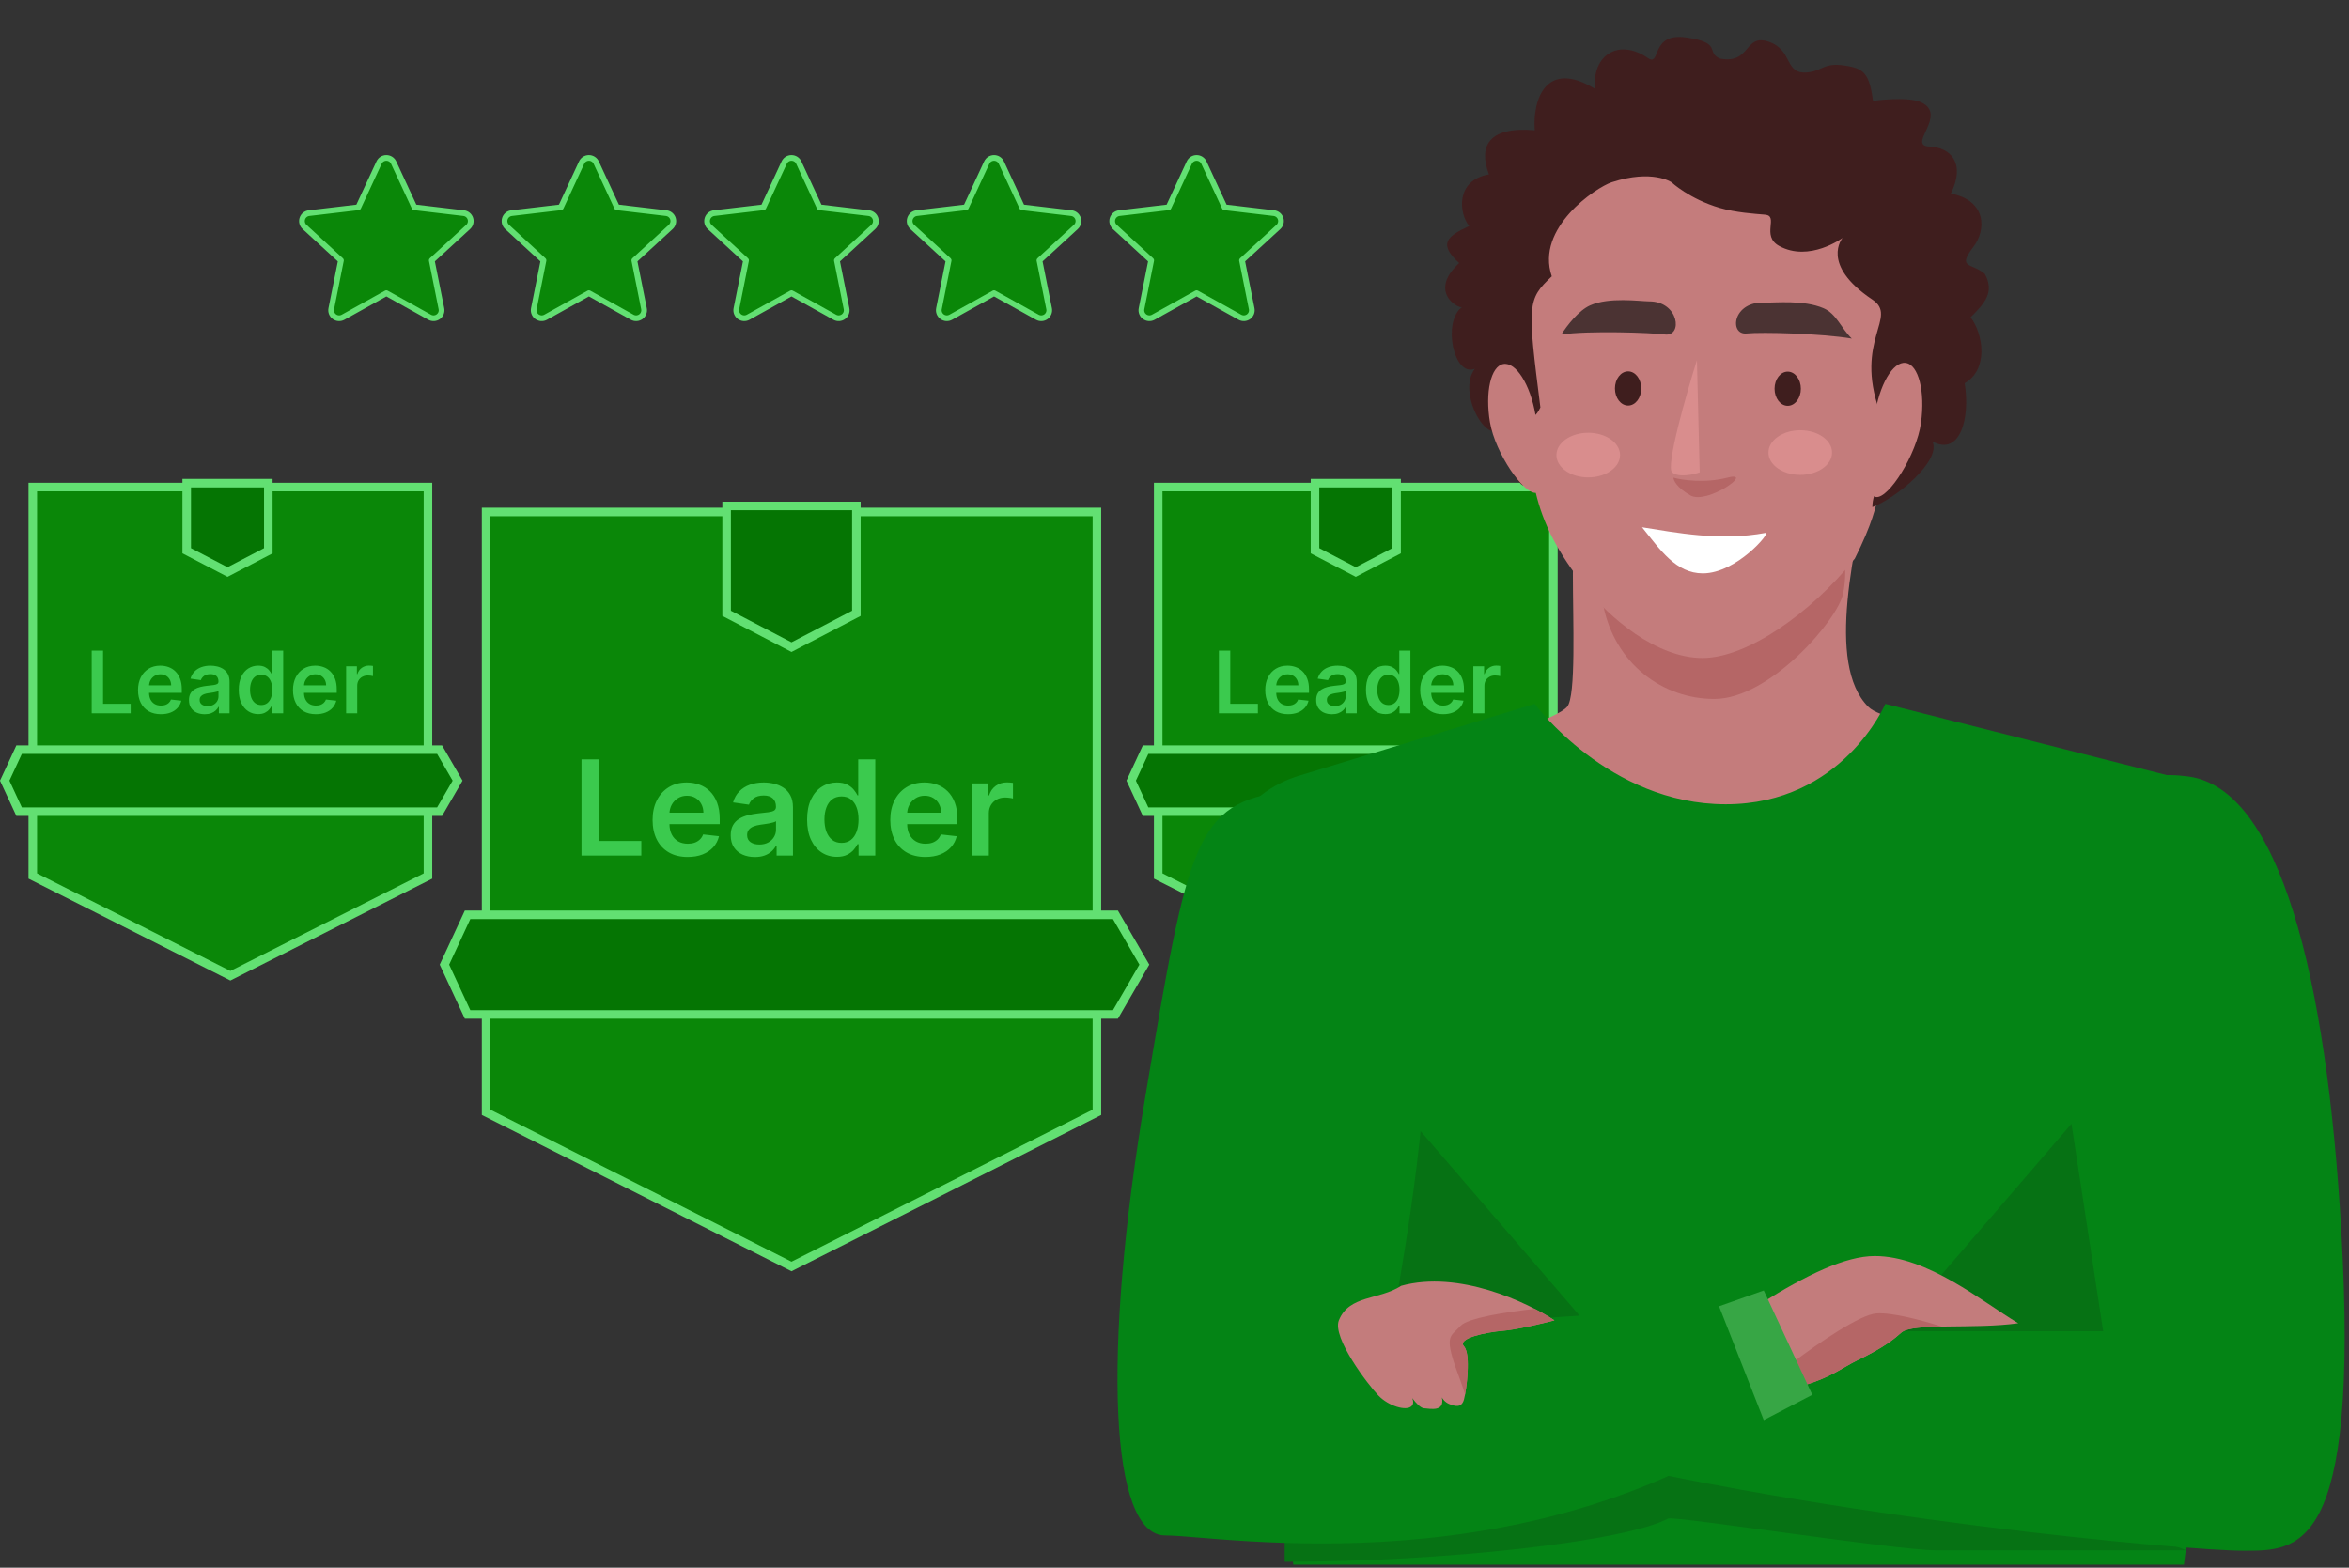
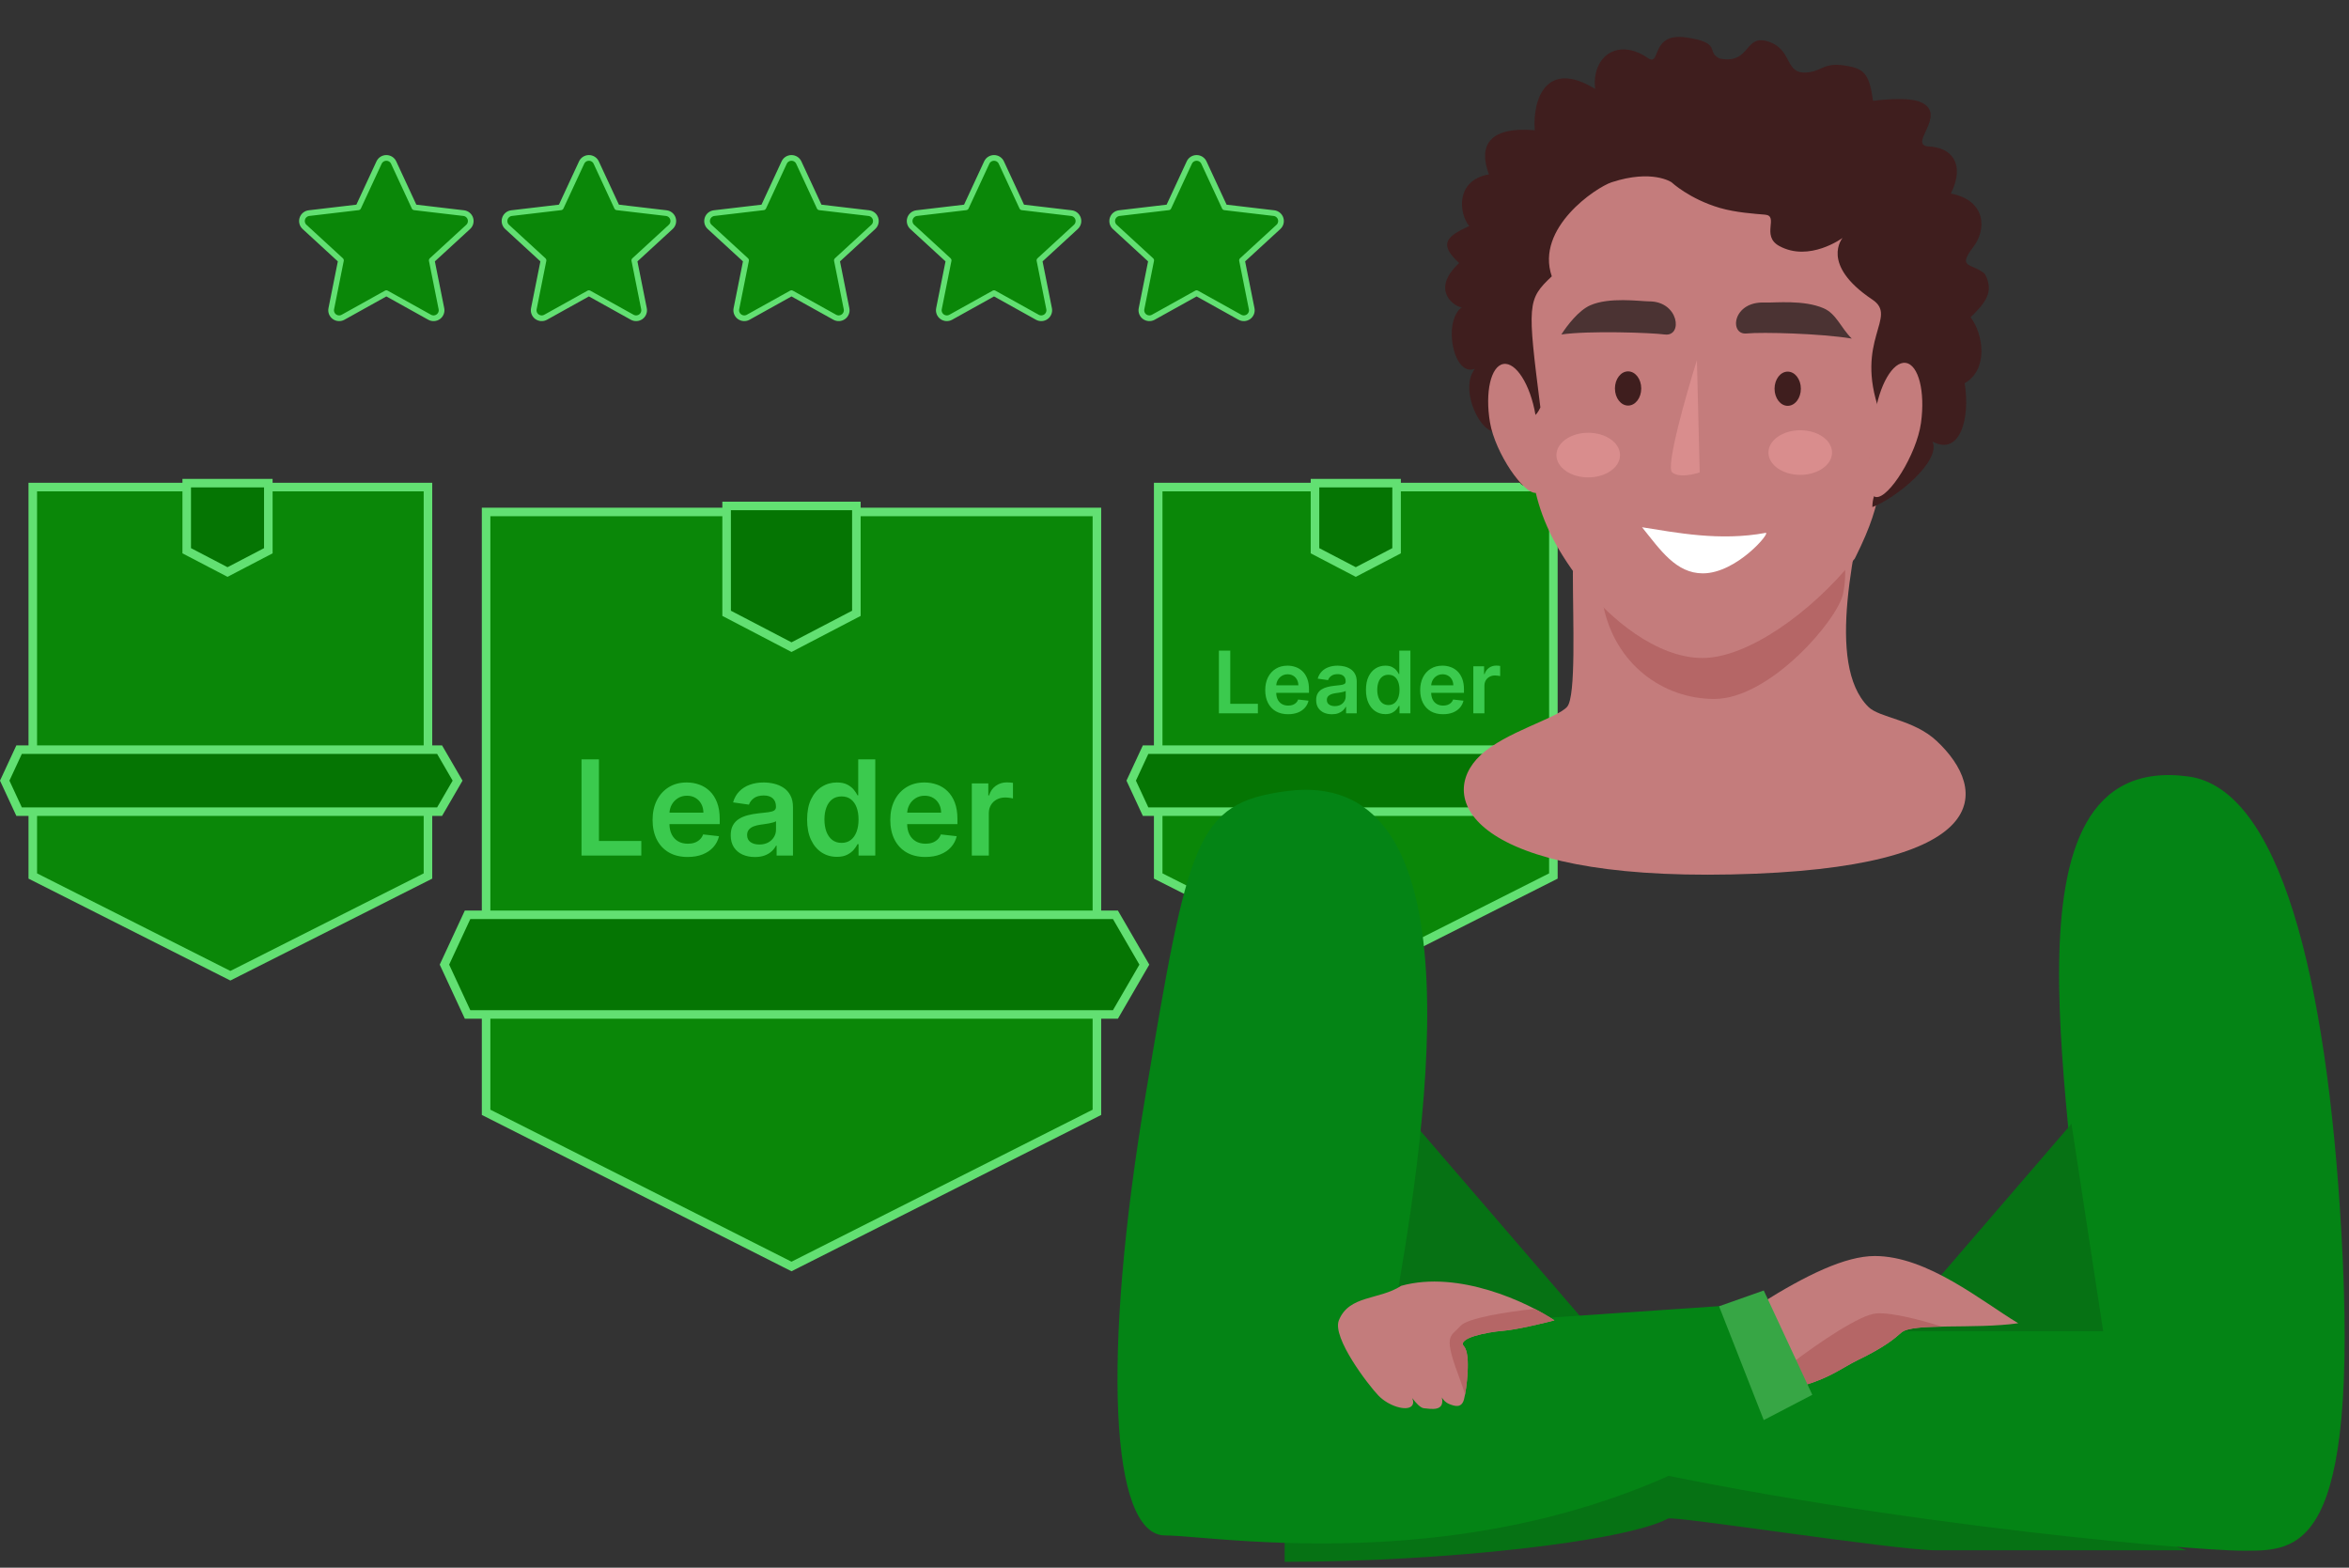
<svg xmlns="http://www.w3.org/2000/svg" width="412" height="275" viewBox="0 0 412 275" fill="none" aria-hidden="true">
  <rect x="0" y="0" width="412" height="275" fill="#333333" stroke="none" />
  <path d="M85.258 89.805H192.391V195.117L138.824 222.16L85.258 195.117V89.805Z" fill="#0A8708" stroke="#62E072" stroke-width="1.5" />
  <path d="M77.952 169.211L82.009 160.469H195.639L200.711 169.211 195.639 177.953H82.009L77.952 169.211zM127.445 88.75H150.203V107.584L138.824 113.521 127.445 107.584V88.75z" fill="#057503" stroke="#62E072" stroke-width="1.5" />
  <path d="M101.993 150.078V133.203H105.049V147.516H112.482V150.078H101.993ZM120.606 150.325C119.337 150.325 118.241 150.062 117.318 149.534C116.401 149.001 115.695 148.249 115.201 147.277C114.706 146.299 114.459 145.148 114.459 143.824C114.459 142.522 114.706 141.38 115.201 140.396C115.701 139.408 116.398 138.639 117.294 138.089C118.189 137.534 119.241 137.257 120.45 137.257C121.23 137.257 121.966 137.383 122.658 137.636C123.355 137.883 123.971 138.268 124.504 138.79C125.042 139.312 125.465 139.976 125.772 140.784C126.08 141.586 126.234 142.542 126.234 143.651V144.566H115.86V142.555H123.375C123.369 141.984 123.246 141.476 123.004 141.031C122.762 140.58 122.424 140.226 121.99 139.968C121.562 139.71 121.062 139.581 120.491 139.581C119.881 139.581 119.345 139.729 118.884 140.026C118.423 140.317 118.063 140.701 117.805 141.179C117.552 141.652 117.423 142.171 117.417 142.737V144.492C117.417 145.228 117.552 145.859 117.821 146.387C118.09 146.909 118.467 147.31 118.95 147.59C119.433 147.864 119.999 148.002 120.647 148.002C121.081 148.002 121.474 147.941 121.826 147.82C122.177 147.694 122.482 147.51 122.74 147.268C122.998 147.027 123.193 146.727 123.325 146.37L126.11 146.683C125.935 147.419 125.599 148.062 125.105 148.611C124.616 149.155 123.99 149.578 123.226 149.88C122.463 150.177 121.589 150.325 120.606 150.325ZM132.399 150.334C131.597 150.334 130.875 150.191 130.232 149.905C129.595 149.614 129.09 149.185 128.716 148.62C128.348 148.054 128.164 147.356 128.164 146.527C128.164 145.813 128.296 145.222 128.56 144.755C128.823 144.288 129.183 143.915 129.639 143.635C130.095 143.354 130.609 143.143 131.18 143C131.757 142.852 132.353 142.745 132.968 142.679C133.709 142.602 134.311 142.533 134.772 142.473C135.234 142.407 135.569 142.308 135.778 142.176C135.992 142.039 136.099 141.827 136.099 141.542V141.492C136.099 140.872 135.915 140.391 135.547 140.05C135.179 139.71 134.649 139.539 133.957 139.539C133.226 139.539 132.646 139.699 132.218 140.017C131.795 140.336 131.509 140.712 131.361 141.146L128.576 140.751C128.796 139.982 129.158 139.339 129.664 138.823C130.169 138.301 130.787 137.911 131.518 137.653C132.248 137.389 133.056 137.257 133.94 137.257C134.55 137.257 135.157 137.328 135.761 137.471C136.365 137.614 136.917 137.85 137.417 138.18C137.917 138.504 138.318 138.946 138.62 139.507C138.928 140.067 139.082 140.767 139.082 141.608V150.078H136.214V148.34H136.115C135.934 148.691 135.679 149.021 135.349 149.328C135.025 149.63 134.616 149.875 134.121 150.062C133.632 150.243 133.058 150.334 132.399 150.334ZM133.174 148.142C133.773 148.142 134.292 148.024 134.731 147.787C135.171 147.546 135.508 147.227 135.745 146.832C135.986 146.436 136.107 146.005 136.107 145.538V144.047C136.014 144.124 135.854 144.195 135.629 144.261C135.41 144.327 135.162 144.384 134.888 144.434C134.613 144.483 134.341 144.527 134.072 144.566C133.803 144.604 133.569 144.637 133.372 144.665C132.927 144.725 132.528 144.824 132.177 144.961C131.825 145.099 131.548 145.291 131.345 145.538C131.141 145.78 131.04 146.093 131.04 146.477C131.04 147.027 131.24 147.441 131.641 147.722C132.042 148.002 132.553 148.142 133.174 148.142ZM146.778 150.301C145.783 150.301 144.893 150.045 144.108 149.534C143.322 149.023 142.702 148.282 142.246 147.31C141.79 146.337 141.562 145.156 141.562 143.766C141.562 142.36 141.793 141.174 142.254 140.207C142.721 139.235 143.35 138.501 144.141 138.007C144.932 137.507 145.814 137.257 146.786 137.257C147.527 137.257 148.137 137.383 148.615 137.636C149.093 137.883 149.472 138.183 149.752 138.534C150.032 138.88 150.249 139.207 150.403 139.515H150.527V133.203H153.518V150.078H150.584V148.084H150.403C150.249 148.392 150.027 148.719 149.736 149.065C149.445 149.405 149.06 149.696 148.582 149.938C148.104 150.18 147.503 150.301 146.778 150.301ZM147.61 147.853C148.242 147.853 148.78 147.683 149.225 147.343C149.67 146.996 150.008 146.516 150.238 145.901C150.469 145.285 150.584 144.568 150.584 143.75C150.584 142.932 150.469 142.22 150.238 141.616C150.013 141.012 149.678 140.542 149.233 140.207C148.794 139.872 148.253 139.704 147.61 139.704C146.945 139.704 146.39 139.877 145.945 140.223C145.5 140.569 145.165 141.047 144.94 141.657C144.715 142.267 144.602 142.964 144.602 143.75C144.602 144.541 144.715 145.247 144.94 145.868C145.171 146.483 145.509 146.969 145.954 147.326C146.404 147.678 146.956 147.853 147.61 147.853ZM162.299 150.325C161.03 150.325 159.934 150.062 159.012 149.534C158.094 149.001 157.388 148.249 156.894 147.277C156.4 146.299 156.152 145.148 156.152 143.824C156.152 142.522 156.4 141.38 156.894 140.396C157.394 139.408 158.091 138.639 158.987 138.089C159.882 137.534 160.934 137.257 162.143 137.257C162.923 137.257 163.659 137.383 164.351 137.636C165.049 137.883 165.664 138.268 166.197 138.79C166.735 139.312 167.158 139.976 167.466 140.784C167.773 141.586 167.927 142.542 167.927 143.651V144.566H157.553V142.555H165.068C165.062 141.984 164.939 141.476 164.697 141.031C164.455 140.58 164.117 140.226 163.684 139.968C163.255 139.71 162.755 139.581 162.184 139.581C161.574 139.581 161.039 139.729 160.577 140.026C160.116 140.317 159.756 140.701 159.498 141.179C159.245 141.652 159.116 142.171 159.11 142.737V144.492C159.11 145.228 159.245 145.859 159.514 146.387C159.783 146.909 160.16 147.31 160.643 147.59C161.126 147.864 161.692 148.002 162.34 148.002C162.774 148.002 163.167 147.941 163.519 147.82C163.87 147.694 164.175 147.51 164.433 147.268C164.692 147.027 164.887 146.727 165.018 146.37L167.803 146.683C167.628 147.419 167.293 148.062 166.798 148.611C166.309 149.155 165.683 149.578 164.919 149.88C164.156 150.177 163.283 150.325 162.299 150.325ZM170.45 150.078V137.422H173.343V139.531H173.474C173.705 138.801 174.101 138.238 174.661 137.842C175.227 137.441 175.872 137.241 176.597 137.241C176.762 137.241 176.946 137.249 177.149 137.265C177.358 137.276 177.531 137.296 177.668 137.323V140.067C177.542 140.023 177.342 139.984 177.067 139.951C176.798 139.913 176.537 139.894 176.284 139.894C175.74 139.894 175.251 140.012 174.817 140.248C174.389 140.479 174.051 140.8 173.804 141.212C173.557 141.624 173.433 142.099 173.433 142.638V150.078H170.45Z" fill="#3BCA4E" />
  <path d="M5.75 85.438H75.062V153.663L40.406 171.16L5.75 153.663V85.438Z" fill="#0A8708" stroke="#62E072" stroke-width="1.5" />
  <path d="M.827 136.937L3.35 131.5H77.103L80.258 136.937 77.103 142.375H3.35L.827 136.937zM32.75 84.75H47.062V96.608L39.906 100.342 32.75 96.608V84.75z" fill="#057503" stroke="#62E072" stroke-width="1.5" />
-   <path d="M16.085 125.125V114.125H18.078V123.455H22.922V125.125H16.085ZM28.218 125.286C27.391 125.286 26.677 125.114 26.075 124.771C25.477 124.423 25.017 123.933 24.695 123.299C24.373 122.661 24.211 121.911 24.211 121.048C24.211 120.2 24.373 119.455 24.695 118.814C25.021 118.169 25.475 117.668 26.059 117.31C26.643 116.948 27.328 116.768 28.116 116.768C28.625 116.768 29.105 116.85 29.556 117.015C30.01 117.176 30.412 117.426 30.759 117.767C31.11 118.107 31.385 118.54 31.586 119.066C31.787 119.589 31.887 120.212 31.887 120.936V121.532H25.125V120.221H30.023C30.019 119.849 29.939 119.518 29.781 119.228C29.624 118.934 29.404 118.703 29.121 118.535C28.841 118.366 28.515 118.282 28.143 118.282C27.746 118.282 27.396 118.379 27.096 118.572C26.795 118.762 26.56 119.013 26.392 119.324C26.227 119.632 26.143 119.971 26.14 120.339V121.483C26.14 121.963 26.227 122.375 26.403 122.719C26.578 123.059 26.824 123.32 27.139 123.503C27.454 123.682 27.823 123.771 28.245 123.771C28.528 123.771 28.784 123.732 29.013 123.653C29.242 123.571 29.441 123.451 29.609 123.293C29.778 123.136 29.905 122.941 29.991 122.708L31.806 122.912C31.692 123.392 31.473 123.811 31.151 124.169C30.832 124.523 30.424 124.799 29.926 124.996C29.428 125.189 28.859 125.286 28.218 125.286ZM35.906 125.292C35.383 125.292 34.912 125.198 34.493 125.012C34.078 124.822 33.748 124.543 33.505 124.174C33.265 123.806 33.145 123.351 33.145 122.81C33.145 122.345 33.231 121.96 33.403 121.655C33.575 121.351 33.809 121.107 34.106 120.925C34.404 120.742 34.738 120.604 35.111 120.511C35.487 120.415 35.875 120.345 36.276 120.302C36.76 120.252 37.152 120.207 37.453 120.167C37.753 120.125 37.972 120.06 38.108 119.974C38.247 119.885 38.317 119.747 38.317 119.561V119.528C38.317 119.124 38.197 118.81 37.957 118.588C37.718 118.366 37.372 118.255 36.921 118.255C36.444 118.255 36.067 118.359 35.788 118.567C35.512 118.775 35.326 119.02 35.229 119.303L33.413 119.045C33.557 118.544 33.793 118.125 34.122 117.788C34.452 117.448 34.855 117.194 35.331 117.025C35.807 116.854 36.334 116.768 36.91 116.768C37.307 116.768 37.703 116.814 38.097 116.907C38.491 117 38.851 117.154 39.177 117.369C39.502 117.58 39.764 117.869 39.961 118.234C40.161 118.599 40.262 119.056 40.262 119.604V125.125H38.392V123.992H38.328C38.21 124.221 38.043 124.436 37.828 124.636C37.617 124.833 37.35 124.993 37.028 125.114C36.709 125.232 36.335 125.292 35.906 125.292ZM36.41 123.863C36.801 123.863 37.139 123.786 37.426 123.632C37.712 123.474 37.932 123.267 38.086 123.009C38.244 122.751 38.323 122.47 38.323 122.166V121.193C38.262 121.243 38.158 121.29 38.011 121.333C37.868 121.376 37.707 121.414 37.528 121.446C37.349 121.478 37.171 121.507 36.996 121.532C36.821 121.557 36.668 121.578 36.539 121.596C36.249 121.636 35.99 121.7 35.761 121.79C35.532 121.879 35.351 122.004 35.218 122.166C35.086 122.323 35.019 122.527 35.019 122.778C35.019 123.136 35.15 123.406 35.411 123.589C35.673 123.771 36.006 123.863 36.41 123.863ZM45.278 125.27C44.63 125.27 44.05 125.104 43.538 124.771C43.026 124.437 42.621 123.954 42.324 123.32C42.027 122.687 41.878 121.917 41.878 121.011C41.878 120.094 42.029 119.321 42.33 118.69C42.634 118.057 43.044 117.579 43.559 117.256C44.075 116.931 44.65 116.768 45.284 116.768C45.767 116.768 46.164 116.85 46.476 117.015C46.788 117.176 47.035 117.371 47.217 117.6C47.4 117.826 47.541 118.039 47.642 118.239H47.722V114.125H49.672V125.125H47.76V123.825H47.642C47.541 124.026 47.396 124.239 47.206 124.464C47.017 124.686 46.766 124.876 46.455 125.034C46.143 125.191 45.751 125.27 45.278 125.27ZM45.821 123.675C46.233 123.675 46.583 123.564 46.873 123.342C47.163 123.116 47.384 122.803 47.534 122.402C47.684 122.001 47.76 121.534 47.76 121C47.76 120.466 47.684 120.003 47.534 119.609C47.387 119.215 47.169 118.909 46.879 118.69C46.592 118.472 46.24 118.363 45.821 118.363C45.387 118.363 45.026 118.476 44.736 118.701C44.446 118.927 44.227 119.238 44.08 119.636C43.934 120.033 43.86 120.488 43.86 121C43.86 121.516 43.934 121.976 44.08 122.38C44.231 122.781 44.451 123.098 44.741 123.331C45.035 123.56 45.395 123.675 45.821 123.675ZM55.396 125.286C54.569 125.286 53.855 125.114 53.253 124.771C52.655 124.423 52.195 123.933 51.873 123.299C51.55 122.661 51.389 121.911 51.389 121.048C51.389 120.2 51.55 119.455 51.873 118.814C52.198 118.169 52.653 117.668 53.237 117.31C53.821 116.948 54.506 116.768 55.294 116.768C55.802 116.768 56.282 116.85 56.733 117.015C57.188 117.176 57.589 117.426 57.937 117.767C58.287 118.107 58.563 118.54 58.764 119.066C58.964 119.589 59.065 120.212 59.065 120.936V121.532H52.302V120.221H57.201C57.197 119.849 57.117 119.518 56.959 119.228C56.801 118.934 56.581 118.703 56.298 118.535C56.019 118.366 55.693 118.282 55.321 118.282C54.923 118.282 54.574 118.379 54.273 118.572C53.973 118.762 53.738 119.013 53.57 119.324C53.405 119.632 53.321 119.971 53.317 120.339V121.483C53.317 121.963 53.405 122.375 53.581 122.719C53.756 123.059 54.001 123.32 54.316 123.503C54.632 123.682 55 123.771 55.423 123.771C55.706 123.771 55.962 123.732 56.191 123.653C56.42 123.571 56.619 123.451 56.787 123.293C56.955 123.136 57.083 122.941 57.169 122.708L58.984 122.912C58.869 123.392 58.651 123.811 58.329 124.169C58.01 124.523 57.602 124.799 57.104 124.996C56.606 125.189 56.037 125.286 55.396 125.286ZM60.709 125.125V116.875H62.595V118.25H62.681C62.831 117.774 63.089 117.407 63.454 117.149C63.823 116.888 64.243 116.757 64.716 116.757C64.824 116.757 64.944 116.762 65.076 116.773C65.212 116.78 65.325 116.793 65.414 116.811V118.599C65.332 118.57 65.201 118.545 65.022 118.524C64.847 118.499 64.677 118.486 64.512 118.486C64.158 118.486 63.839 118.563 63.556 118.717C63.277 118.868 63.056 119.077 62.895 119.346C62.734 119.614 62.654 119.924 62.654 120.275V125.125H60.709Z" fill="#3BCA4E" />
  <path fill-rule="evenodd" clip-rule="evenodd" d="M69.043 28.514C68.813 28.018 68.313 27.701 67.764 27.701 67.214 27.701 66.715 28.018 66.485 28.514L62.841 36.366 54.203 37.384C53.657 37.449 53.199 37.823 53.029 38.342 52.86 38.861 53.009 39.432 53.413 39.803L59.799 45.673 58.104 54.154C57.997 54.69 58.213 55.239 58.657 55.56 59.102 55.881 59.694 55.916 60.173 55.649L67.764 51.425 75.354 55.649C75.834 55.916 76.426 55.881 76.87 55.56 77.315 55.239 77.531 54.69 77.424 54.154L75.728 45.673 82.115 39.803C82.518 39.432 82.668 38.861 82.498 38.342 82.329 37.823 81.87 37.449 81.325 37.384L72.686 36.366 69.043 28.514zM104.571 28.514C104.341 28.018 103.842 27.701 103.292 27.701 102.743 27.701 102.243 28.018 102.013 28.514L98.37 36.366 89.731 37.384C89.186 37.449 88.728 37.823 88.558 38.342 88.388 38.861 88.538 39.432 88.941 39.803L95.328 45.673 93.632 54.154C93.525 54.69 93.741 55.239 94.186 55.56 94.63 55.881 95.222 55.916 95.702 55.649L103.292 51.425 110.883 55.649C111.362 55.916 111.954 55.881 112.399 55.56 112.843 55.239 113.059 54.69 112.952 54.154L111.257 45.673 117.643 39.803C118.047 39.432 118.196 38.861 118.027 38.342 117.857 37.823 117.399 37.449 116.853 37.384L108.215 36.366 104.571 28.514zM140.099 28.514C139.869 28.018 139.369 27.701 138.82 27.701 138.271 27.701 137.771 28.018 137.541 28.514L133.898 36.366 125.259 37.384C124.714 37.449 124.255 37.823 124.086 38.342 123.916 38.861 124.065 39.432 124.469 39.803L130.855 45.673 129.16 54.154C129.053 54.69 129.269 55.239 129.714 55.56 130.158 55.881 130.75 55.916 131.229 55.649L138.82 51.425 146.411 55.649C146.89 55.916 147.482 55.881 147.926 55.56 148.371 55.239 148.587 54.69 148.48 54.154L146.785 45.673 153.171 39.803C153.575 39.432 153.724 38.861 153.554 38.342 153.385 37.823 152.926 37.449 152.381 37.384L143.742 36.366 140.099 28.514zM175.627 28.514C175.397 28.018 174.898 27.701 174.348 27.701 173.799 27.701 173.3 28.018 173.069 28.514L169.426 36.366 160.788 37.384C160.242 37.449 159.784 37.823 159.614 38.342 159.444 38.861 159.594 39.432 159.997 39.803L166.384 45.673 164.688 54.154C164.581 54.69 164.797 55.239 165.242 55.56 165.686 55.881 166.278 55.916 166.758 55.649L174.348 51.425 181.939 55.649C182.418 55.916 183.01 55.881 183.455 55.56 183.899 55.239 184.115 54.69 184.008 54.154L182.313 45.673 188.699 39.803C189.103 39.432 189.253 38.861 189.083 38.342 188.913 37.823 188.455 37.449 187.909 37.384L179.271 36.366 175.627 28.514zM211.156 28.514C210.925 28.018 210.426 27.701 209.877 27.701 209.327 27.701 208.828 28.018 208.598 28.514L204.954 36.366 196.316 37.384C195.77 37.449 195.312 37.823 195.142 38.342 194.972 38.861 195.122 39.432 195.525 39.803L201.912 45.673 200.217 54.154C200.11 54.69 200.326 55.239 200.77 55.56 201.215 55.881 201.807 55.916 202.286 55.649L209.877 51.425 217.467 55.649C217.947 55.916 218.538 55.881 218.983 55.56 219.428 55.239 219.644 54.69 219.537 54.154L217.841 45.673 224.228 39.803C224.631 39.432 224.781 38.861 224.611 38.342 224.441 37.823 223.983 37.449 223.437 37.384L214.799 36.366 211.156 28.514z" fill="#0A8708" stroke="#62E072" stroke-linejoin="round" />
  <path fill-rule="evenodd" clip-rule="evenodd" d="M209.879 49.567L216.013 52.98C216.401 53.195 216.879 53.167 217.239 52.908C217.598 52.648 217.773 52.204 217.687 51.771L216.315 44.912L221.48 40.164C221.807 39.864 221.928 39.403 221.79 38.983C221.653 38.563 221.282 38.261 220.841 38.209L213.855 37.385L210.909 31.035C210.723 30.636 210.321 30.379 209.879 30.377V49.567Z" fill="#0A8708" />
  <path d="M203.141 85.438H272.453V153.663L237.797 171.16L203.141 153.663V85.438Z" fill="#0A8708" stroke="#62E072" stroke-width="1.5" />
  <path d="M198.405 136.937L200.929 131.5H274.682L277.836 136.937 274.682 142.375H200.929L198.405 136.937zM230.641 84.75H244.953V96.608L237.797 100.342 230.641 96.608V84.75z" fill="#057503" stroke="#62E072" stroke-width="1.5" />
  <path d="M213.788 125.125V114.125H215.781V123.455H220.625V125.125H213.788ZM225.921 125.286C225.094 125.286 224.38 125.114 223.778 124.771C223.18 124.423 222.72 123.933 222.398 123.299C222.076 122.661 221.915 121.911 221.915 121.048C221.915 120.2 222.076 119.455 222.398 118.814C222.724 118.169 223.179 117.668 223.762 117.31C224.346 116.948 225.032 116.768 225.819 116.768C226.328 116.768 226.808 116.85 227.259 117.015C227.714 117.176 228.115 117.426 228.462 117.767C228.813 118.107 229.089 118.54 229.289 119.066C229.49 119.589 229.59 120.212 229.59 120.936V121.532H222.828V120.221H227.726C227.722 119.849 227.642 119.518 227.484 119.228C227.327 118.934 227.107 118.703 226.824 118.535C226.544 118.366 226.219 118.282 225.846 118.282C225.449 118.282 225.1 118.379 224.799 118.572C224.498 118.762 224.264 119.013 224.095 119.324C223.931 119.632 223.846 119.971 223.843 120.339V121.483C223.843 121.963 223.931 122.375 224.106 122.719C224.281 123.059 224.527 123.32 224.842 123.503C225.157 123.682 225.526 123.771 225.948 123.771C226.231 123.771 226.487 123.732 226.716 123.653C226.945 123.571 227.144 123.451 227.313 123.293C227.481 123.136 227.608 122.941 227.694 122.708L229.509 122.912C229.395 123.392 229.176 123.811 228.854 124.169C228.535 124.523 228.127 124.799 227.629 124.996C227.132 125.189 226.562 125.286 225.921 125.286ZM233.609 125.292C233.086 125.292 232.615 125.198 232.196 125.012C231.781 124.822 231.451 124.543 231.208 124.174C230.968 123.806 230.848 123.351 230.848 122.81C230.848 122.345 230.934 121.96 231.106 121.655C231.278 121.351 231.512 121.107 231.809 120.925C232.107 120.742 232.441 120.604 232.814 120.511C233.19 120.415 233.578 120.345 233.979 120.302C234.463 120.252 234.855 120.207 235.156 120.167C235.456 120.125 235.675 120.06 235.811 119.974C235.951 119.885 236.02 119.747 236.02 119.561V119.528C236.02 119.124 235.9 118.81 235.661 118.588C235.421 118.366 235.075 118.255 234.624 118.255C234.148 118.255 233.77 118.359 233.491 118.567C233.215 118.775 233.029 119.02 232.932 119.303L231.117 119.045C231.26 118.544 231.496 118.125 231.826 117.788C232.155 117.448 232.558 117.194 233.034 117.025C233.51 116.854 234.037 116.768 234.613 116.768C235.011 116.768 235.406 116.814 235.8 116.907C236.194 117 236.554 117.154 236.88 117.369C237.206 117.58 237.467 117.869 237.664 118.234C237.864 118.599 237.965 119.056 237.965 119.604V125.125H236.096V123.992H236.031C235.913 124.221 235.746 124.436 235.532 124.636C235.32 124.833 235.054 124.993 234.731 125.114C234.413 125.232 234.038 125.292 233.609 125.292ZM234.114 123.863C234.504 123.863 234.842 123.786 235.129 123.632C235.415 123.474 235.635 123.267 235.789 123.009C235.947 122.751 236.026 122.47 236.026 122.166V121.193C235.965 121.243 235.861 121.29 235.714 121.333C235.571 121.376 235.41 121.414 235.231 121.446C235.052 121.478 234.875 121.507 234.699 121.532C234.524 121.557 234.371 121.578 234.243 121.596C233.953 121.636 233.693 121.7 233.464 121.79C233.235 121.879 233.054 122.004 232.921 122.166C232.789 122.323 232.723 122.527 232.723 122.778C232.723 123.136 232.853 123.406 233.115 123.589C233.376 123.771 233.709 123.863 234.114 123.863ZM242.981 125.27C242.333 125.27 241.753 125.104 241.241 124.771C240.729 124.437 240.324 123.954 240.027 123.32C239.73 122.687 239.581 121.917 239.581 121.011C239.581 120.094 239.732 119.321 240.033 118.69C240.337 118.057 240.747 117.579 241.263 117.256C241.778 116.931 242.353 116.768 242.987 116.768C243.47 116.768 243.868 116.85 244.179 117.015C244.491 117.176 244.738 117.371 244.92 117.6C245.103 117.826 245.244 118.039 245.345 118.239H245.425V114.125H247.375V125.125H245.463V123.825H245.345C245.244 124.026 245.099 124.239 244.91 124.464C244.72 124.686 244.469 124.876 244.158 125.034C243.846 125.191 243.454 125.27 242.981 125.27ZM243.524 123.675C243.936 123.675 244.286 123.564 244.577 123.342C244.867 123.116 245.087 122.803 245.237 122.402C245.388 122.001 245.463 121.534 245.463 121C245.463 120.466 245.388 120.003 245.237 119.609C245.09 119.215 244.872 118.909 244.582 118.69C244.295 118.472 243.943 118.363 243.524 118.363C243.091 118.363 242.729 118.476 242.439 118.701C242.149 118.927 241.93 119.238 241.784 119.636C241.637 120.033 241.563 120.488 241.563 121C241.563 121.516 241.637 121.976 241.784 122.38C241.934 122.781 242.154 123.098 242.444 123.331C242.738 123.56 243.098 123.675 243.524 123.675ZM253.099 125.286C252.272 125.286 251.558 125.114 250.956 124.771C250.358 124.423 249.898 123.933 249.576 123.299C249.253 122.661 249.092 121.911 249.092 121.048C249.092 120.2 249.253 119.455 249.576 118.814C249.902 118.169 250.356 117.668 250.94 117.31C251.524 116.948 252.209 116.768 252.997 116.768C253.506 116.768 253.985 116.85 254.437 117.015C254.891 117.176 255.292 117.426 255.64 117.767C255.991 118.107 256.266 118.54 256.467 119.066C256.667 119.589 256.768 120.212 256.768 120.936V121.532H250.005V120.221H254.904C254.9 119.849 254.82 119.518 254.662 119.228C254.505 118.934 254.284 118.703 254.001 118.535C253.722 118.366 253.396 118.282 253.024 118.282C252.626 118.282 252.277 118.379 251.977 118.572C251.676 118.762 251.441 119.013 251.273 119.324C251.108 119.632 251.024 119.971 251.021 120.339V121.483C251.021 121.963 251.108 122.375 251.284 122.719C251.459 123.059 251.704 123.32 252.02 123.503C252.335 123.682 252.703 123.771 253.126 123.771C253.409 123.771 253.665 123.732 253.894 123.653C254.123 123.571 254.322 123.451 254.49 123.293C254.659 123.136 254.786 122.941 254.872 122.708L256.687 122.912C256.572 123.392 256.354 123.811 256.032 124.169C255.713 124.523 255.305 124.799 254.807 124.996C254.309 125.189 253.74 125.286 253.099 125.286ZM258.412 125.125V116.875H260.298V118.25H260.384C260.534 117.774 260.792 117.407 261.157 117.149C261.526 116.888 261.947 116.757 262.419 116.757C262.527 116.757 262.647 116.762 262.779 116.773C262.915 116.78 263.028 116.793 263.118 116.811V118.599C263.035 118.57 262.905 118.545 262.725 118.524C262.55 118.499 262.38 118.486 262.215 118.486C261.861 118.486 261.542 118.563 261.259 118.717C260.98 118.868 260.76 119.077 260.599 119.346C260.437 119.614 260.357 119.924 260.357 120.275V125.125H258.412Z" fill="#3BCA4E" />
  <path d="M327.674 123.972C320.168 116.466 325.271 95.884 328.4 81.562C312.066 86.239 275.872 87.289 275.872 100.575C275.872 108.901 276.453 122.109 274.872 123.972C273.174 125.972 264.008 128.404 259.674 132.472C251.708 139.951 257.974 154.35 303.674 153.39C350.29 152.411 348.788 138.49 339.674 129.972C335.591 126.156 329.674 125.972 327.674 123.972Z" fill="#C47C7C" />
  <path d="M323.269 104.136C325.322 93.875 318.037 89.616 320.799 75.405C306.385 80.046 278.613 93.261 281.198 106.188C283.25 116.45 291.618 122.606 300.695 122.606C310.42 122.606 322.357 108.698 323.269 104.136Z" fill="#B56666" />
  <path d="M336.609 66.17C327.374 87.718 331.478 85.666 325.322 97.98C317.589 107.608 306.412 115.407 298.643 115.424C290.434 115.441 282.225 108.241 278.12 103.11C267.972 90.424 268.33 82.588 267.859 69.248C266.588 33.289 280.578 26.174 303.546 26.126C333.806 25.487 336.025 38.52 336.609 66.17Z" fill="#C47C7C" />
  <path d="M298.114 82.86L297.631 63.167C295.7 69.334 292.126 81.906 293.285 82.86C294.444 83.815 296.988 83.258 298.114 82.86Z" fill="#D98D8D" />
  <path d="M261.151 30.587C259.295 25.686 261.005 22.151 269.187 22.849C268.77 17.513 271.158 10.292 279.78 15.604C279.129 9.984 283.686 6.518 289.013 10.173C291.396 11.808 289.343 5.635 295.76 6.571C302.176 7.506 299.11 9.135 301.649 10.273C307.183 11.327 305.841 5.815 310.24 7.322C314.639 8.829 312.835 13.264 317.249 12.671C319.908 12.314 319.94 10.8 324.194 11.604C327.001 12.135 327.902 13.115 328.516 17.691C328.516 17.691 334.536 16.832 336.948 17.945C341.738 20.158 334.362 25.547 338.405 25.707C342.076 25.852 344.833 28.577 342.169 33.951C348.437 35.161 348.414 40.302 346.121 43.306C343.191 47.145 345.805 46.063 348.126 48.032C349.875 51.292 348.109 53.184 345.632 55.663C347.912 58.645 348.769 64.858 344.593 67.216C345.624 73.698 343.633 80.003 338.948 77.457C340.503 80.869 332.516 87.432 328.4 88.948C328.4 83.388 335.404 81.374 332.516 78.333C330.481 76.189 335.685 74.382 329.674 72.213C325.17 59.57 333.019 55.638 328.4 52.551C319.152 46.373 323.179 41.733 323.179 41.733C323.179 41.733 317.333 46.048 312.057 43.143C308.831 41.368 312.066 37.866 309.579 37.654C307.784 37.501 304.441 37.289 301.649 36.472C296.319 34.914 293.174 31.972 293.174 31.972C293.174 31.972 289.815 29.635 282.674 31.972C279.966 32.858 269.254 39.983 272.174 48.472C267.859 52.551 267.873 53.274 270.174 71.472C269.397 73.155 268.663 73.335 268.059 72.87C270.652 81.683 268.252 86.385 266.772 84.904C263.234 81.366 263.839 75.418 263.234 74.794C261.145 78.576 255.413 68.933 258.684 64.684C254.994 66.221 252.944 56.517 256.386 53.89C255.503 54.009 250.582 51.084 255.931 46.143C252.2 42.76 253.8 41.441 257.69 39.648C255.902 37.492 255.194 31.639 261.151 30.587Z" fill="#3F1E1E" />
  <path d="M306.342 58.497C309.058 58.225 319.486 58.497 324.793 59.395 322.864 57.498 322.092 55.035 319.84 54.068 316.339 52.565 311.409 53.125 309.571 53.071 303.826 52.791 303.254 58.807 306.342 58.497zM291.976 58.673C289.595 58.356 278.745 57.972 273.85 58.673 274.861 57.101 276.868 54.468 278.905 53.562 282.239 52.079 287.501 52.839 289.221 52.865 294.495 52.829 295.225 59.104 291.976 58.673z" fill="#4B3333" />
-   <path d="M302.972 83.79C299.018 84.807 295.018 84.214 293.512 83.79C293.512 84.261 294.105 85.541 296.476 86.897C299.441 88.592 307.915 82.519 302.972 83.79Z" fill="#B56666" />
  <path d="M309.674 93.472C301.674 94.972 293.924 93.418 288.004 92.487C291.218 96.479 293.961 100.575 298.669 100.575C304.608 100.575 310.71 93.278 309.674 93.472Z" fill="#fff" />
  <ellipse cx="313.553" cy="68.189" rx="2.307" ry="3" fill="#3F1E1E" />
  <ellipse cx="285.557" cy="68.144" rx="2.307" ry="3" fill="#3F1E1E" />
  <ellipse cx="315.753" cy="79.386" rx="5.578" ry="3.914" fill="#D98D8D" />
  <ellipse cx="278.568" cy="79.83" rx="5.578" ry="3.914" fill="#D98D8D" />
  <path d="M336.929 74.192C336.163 79.697 331.279 87.498 329.034 87.186 326.789 86.873 328.033 78.566 328.799 73.061 329.565 67.555 332.006 63.345 334.251 63.657 336.496 63.97 337.695 68.686 336.929 74.192zM261.341 74.135C262.249 79.439 267.277 86.827 269.478 86.449 271.679 86.072 270.221 78.073 269.312 72.77 268.404 67.466 265.883 63.473 263.681 63.85 261.48 64.227 260.432 68.832 261.341 74.135z" fill="#C47C7C" />
-   <path d="M213.386 158.074C212.249 148.229 218.309 138.977 227.789 136.088L269.174 123.472C269.174 123.472 282.152 141.077 302.674 141.077C323.197 141.077 330.674 123.472 330.674 123.472L382.584 136.611C392.652 139.159 399.23 148.828 397.902 159.128L383.041 274.472H226.837L213.386 158.074Z" fill="#048415" />
  <path d="M225.32 273.967V268.406L291.037 258.801L317.829 248.186L383.546 271.945H339.566C332.489 271.945 293.564 265.845 292.553 266.384C284.971 270.428 253.123 273.967 225.32 273.967Z" fill="#067214" />
  <path d="M410.657 216.1C408.089 170.925 399.742 138.348 383.835 136.206C348.26 131.414 365.162 198.317 365.162 229.865L287.91 234.131L271.172 254.061C320.521 266.449 383.824 272.017 393.451 272.017C403.079 272.017 413.866 272.57 410.657 216.1Z" fill="#048415" />
  <path d="M331.983 233.526L363.325 197.129 368.886 233.526H331.983zM279.41 233.526L248.068 197.129 242.508 233.526H279.41z" fill="#067214" />
  <path d="M328.827 220.325C323.671 220.325 316.828 223.646 308.843 228.651L316.738 242.908C321.198 241.55 323.348 239.786 325.836 238.583C330.471 236.34 332.187 234.898 333.491 233.748C335.463 232.009 346.229 233.205 353.987 232.119C347.706 228.364 338.097 220.325 328.827 220.325Z" fill="#C37C7C" />
  <path fill-rule="evenodd" clip-rule="evenodd" d="M340.578 232.704C337.162 231.614 331.914 230.203 329.136 230.388C326.253 230.58 319.073 235.504 314.533 238.92L316.742 242.907C319.85 241.961 321.837 240.817 323.598 239.803C324.363 239.363 325.086 238.947 325.839 238.582C330.474 236.339 332.19 234.898 333.494 233.748C334.395 232.953 337.131 232.771 340.578 232.704Z" fill="#B56666" />
  <path d="M200.925 192.094C208.443 147.402 209.645 140.929 225.552 138.786C261.127 133.995 249.585 201.678 244.024 233.02L305.279 228.863L313.785 246.669C269.408 279.203 213.99 269.339 204.362 269.339C194.734 269.339 193.192 238.067 200.925 192.094Z" fill="#048415" />
  <path d="M309.351 249.104L301.512 229.141L309.351 226.369L317.865 244.668L309.351 249.104Z" fill="#37A645" />
  <path d="M234.828 231.611C236.614 227.136 241.9 228.075 245.762 225.552C255.831 222.764 267.878 228.43 272.642 231.611C270.6 232.145 265.938 233.258 263.634 233.441C260.753 233.67 255.484 234.737 256.771 236.167C258.058 237.597 257.2 243.906 256.771 245.489C256.342 247.072 255.116 246.657 254.197 246.29C253.461 245.996 253.021 245.393 252.893 245.129C253.439 247.676 250.964 247.133 249.762 247.031C249.146 246.978 248.347 246.122 247.699 245.249C247.909 245.764 247.954 246.293 247.578 246.657C246.632 247.574 243.541 246.642 241.771 244.807C240.001 242.971 233.615 234.651 234.828 231.611Z" fill="#C37C7C" />
  <path fill-rule="evenodd" clip-rule="evenodd" d="M269.171 229.59C270.549 230.304 271.726 231.003 272.637 231.611C270.594 232.145 265.933 233.258 263.628 233.441C260.748 233.67 255.479 234.737 256.766 236.167C257.878 237.403 257.388 242.285 256.957 244.609C256.737 243.856 256.474 243.065 256.162 242.238C253.494 235.165 254.024 234.662 255.406 233.348C255.637 233.128 255.893 232.885 256.162 232.584C257.406 231.191 264.249 230.131 269.171 229.59Z" fill="#B56666" />
</svg>